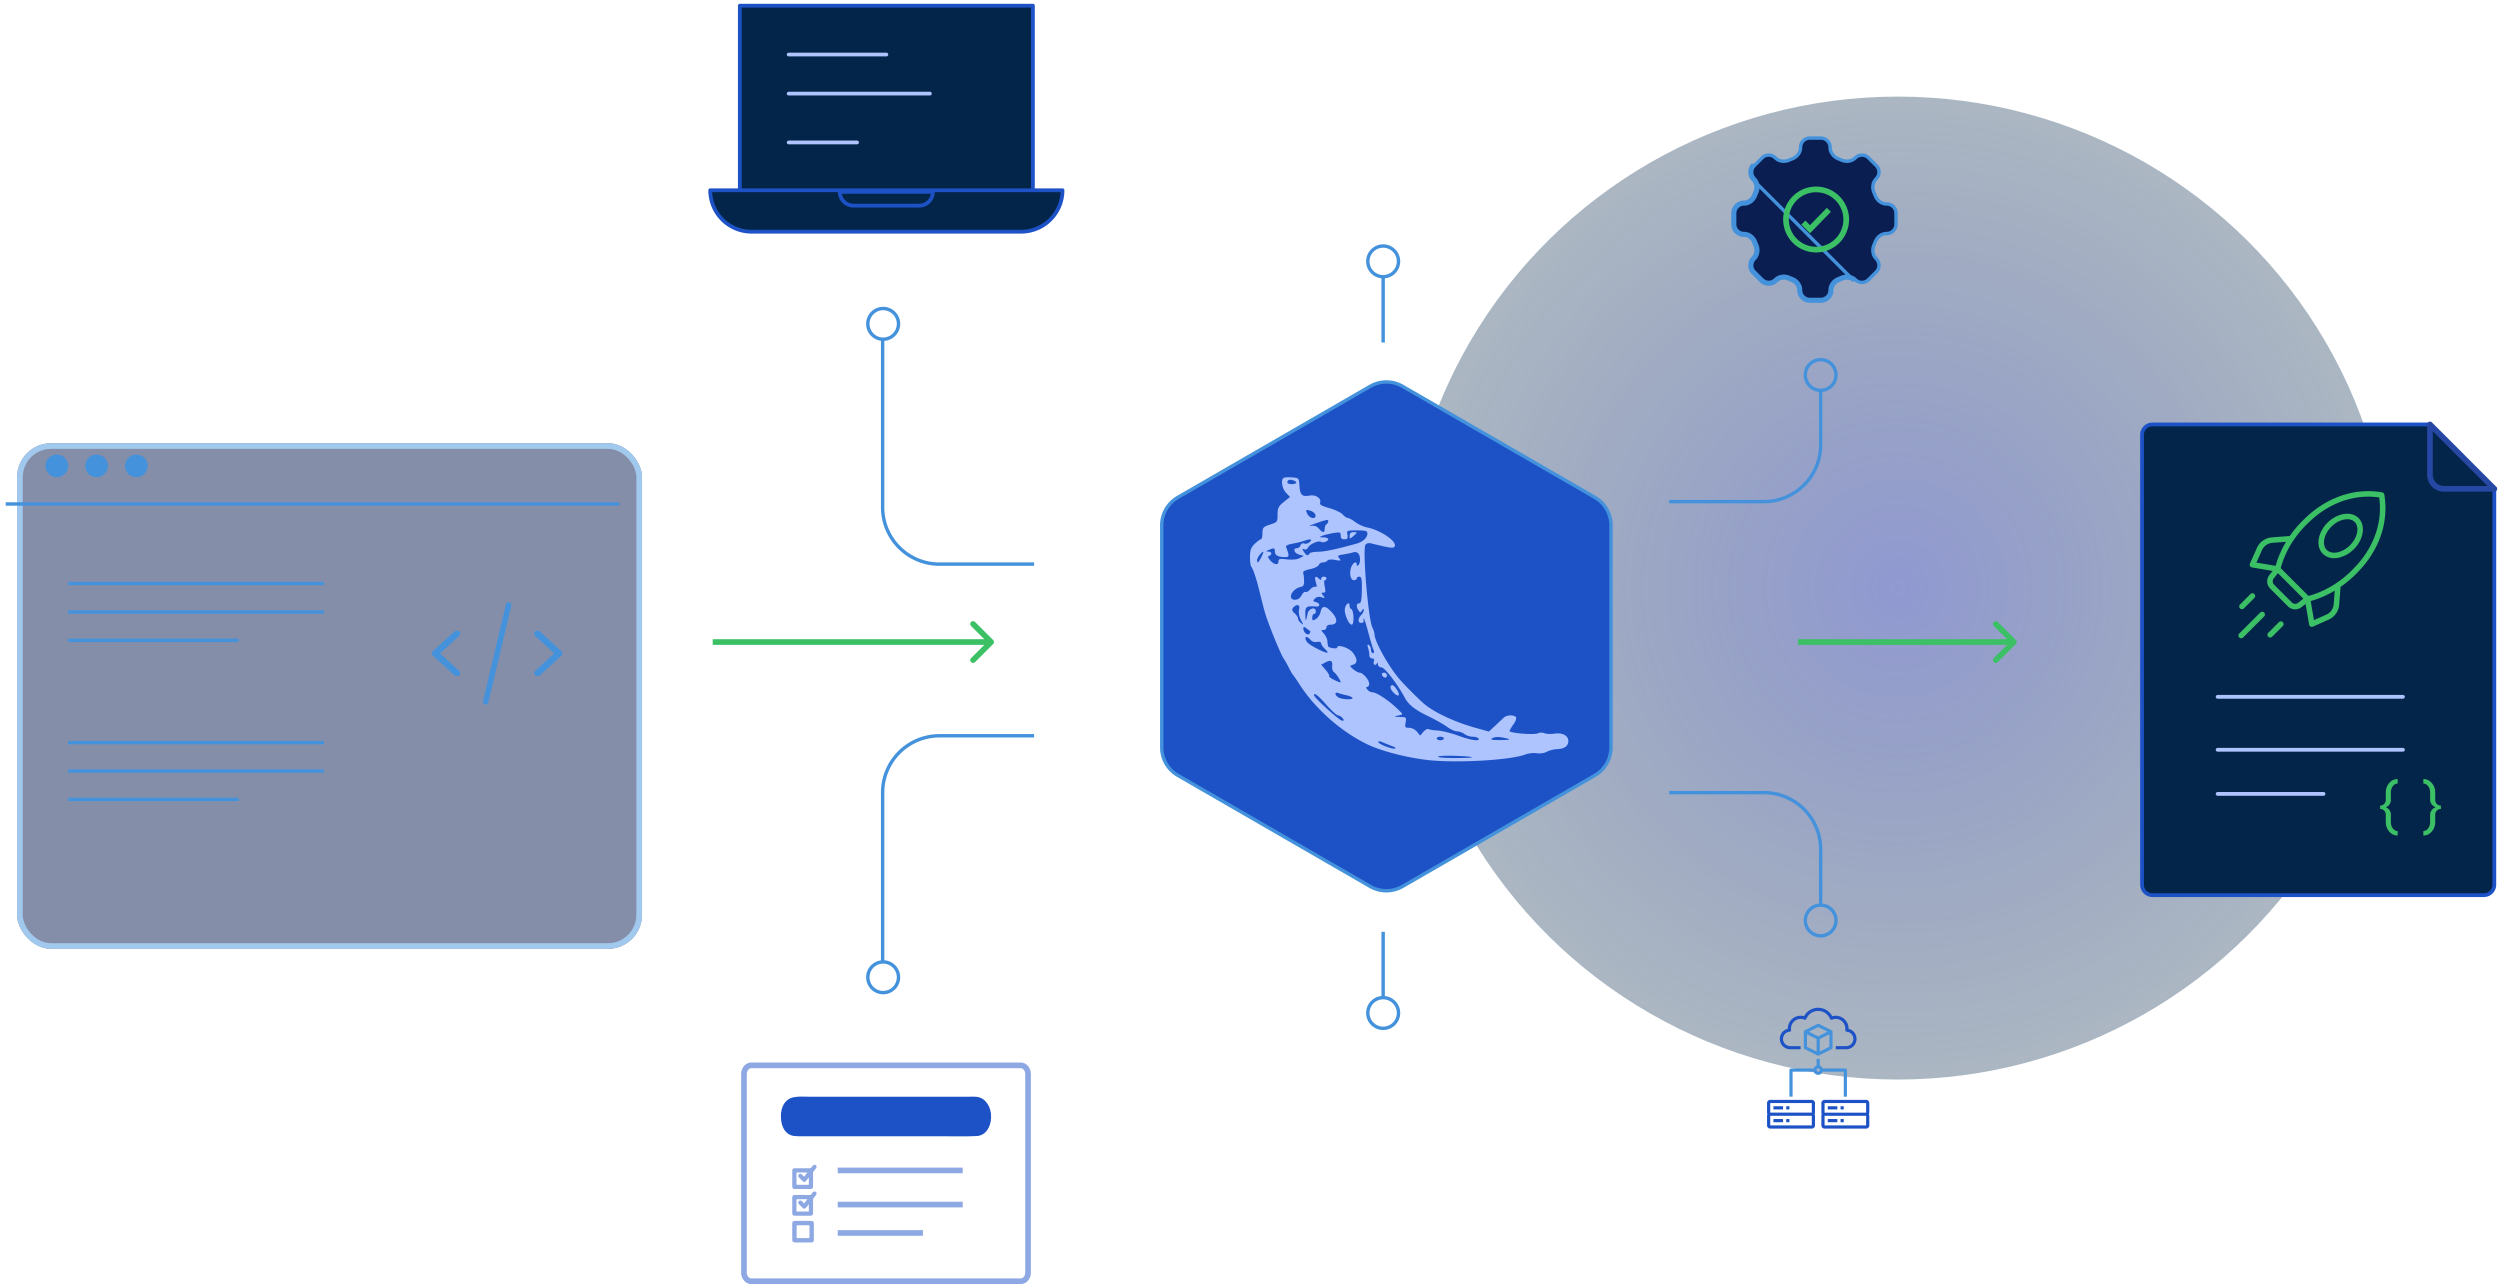
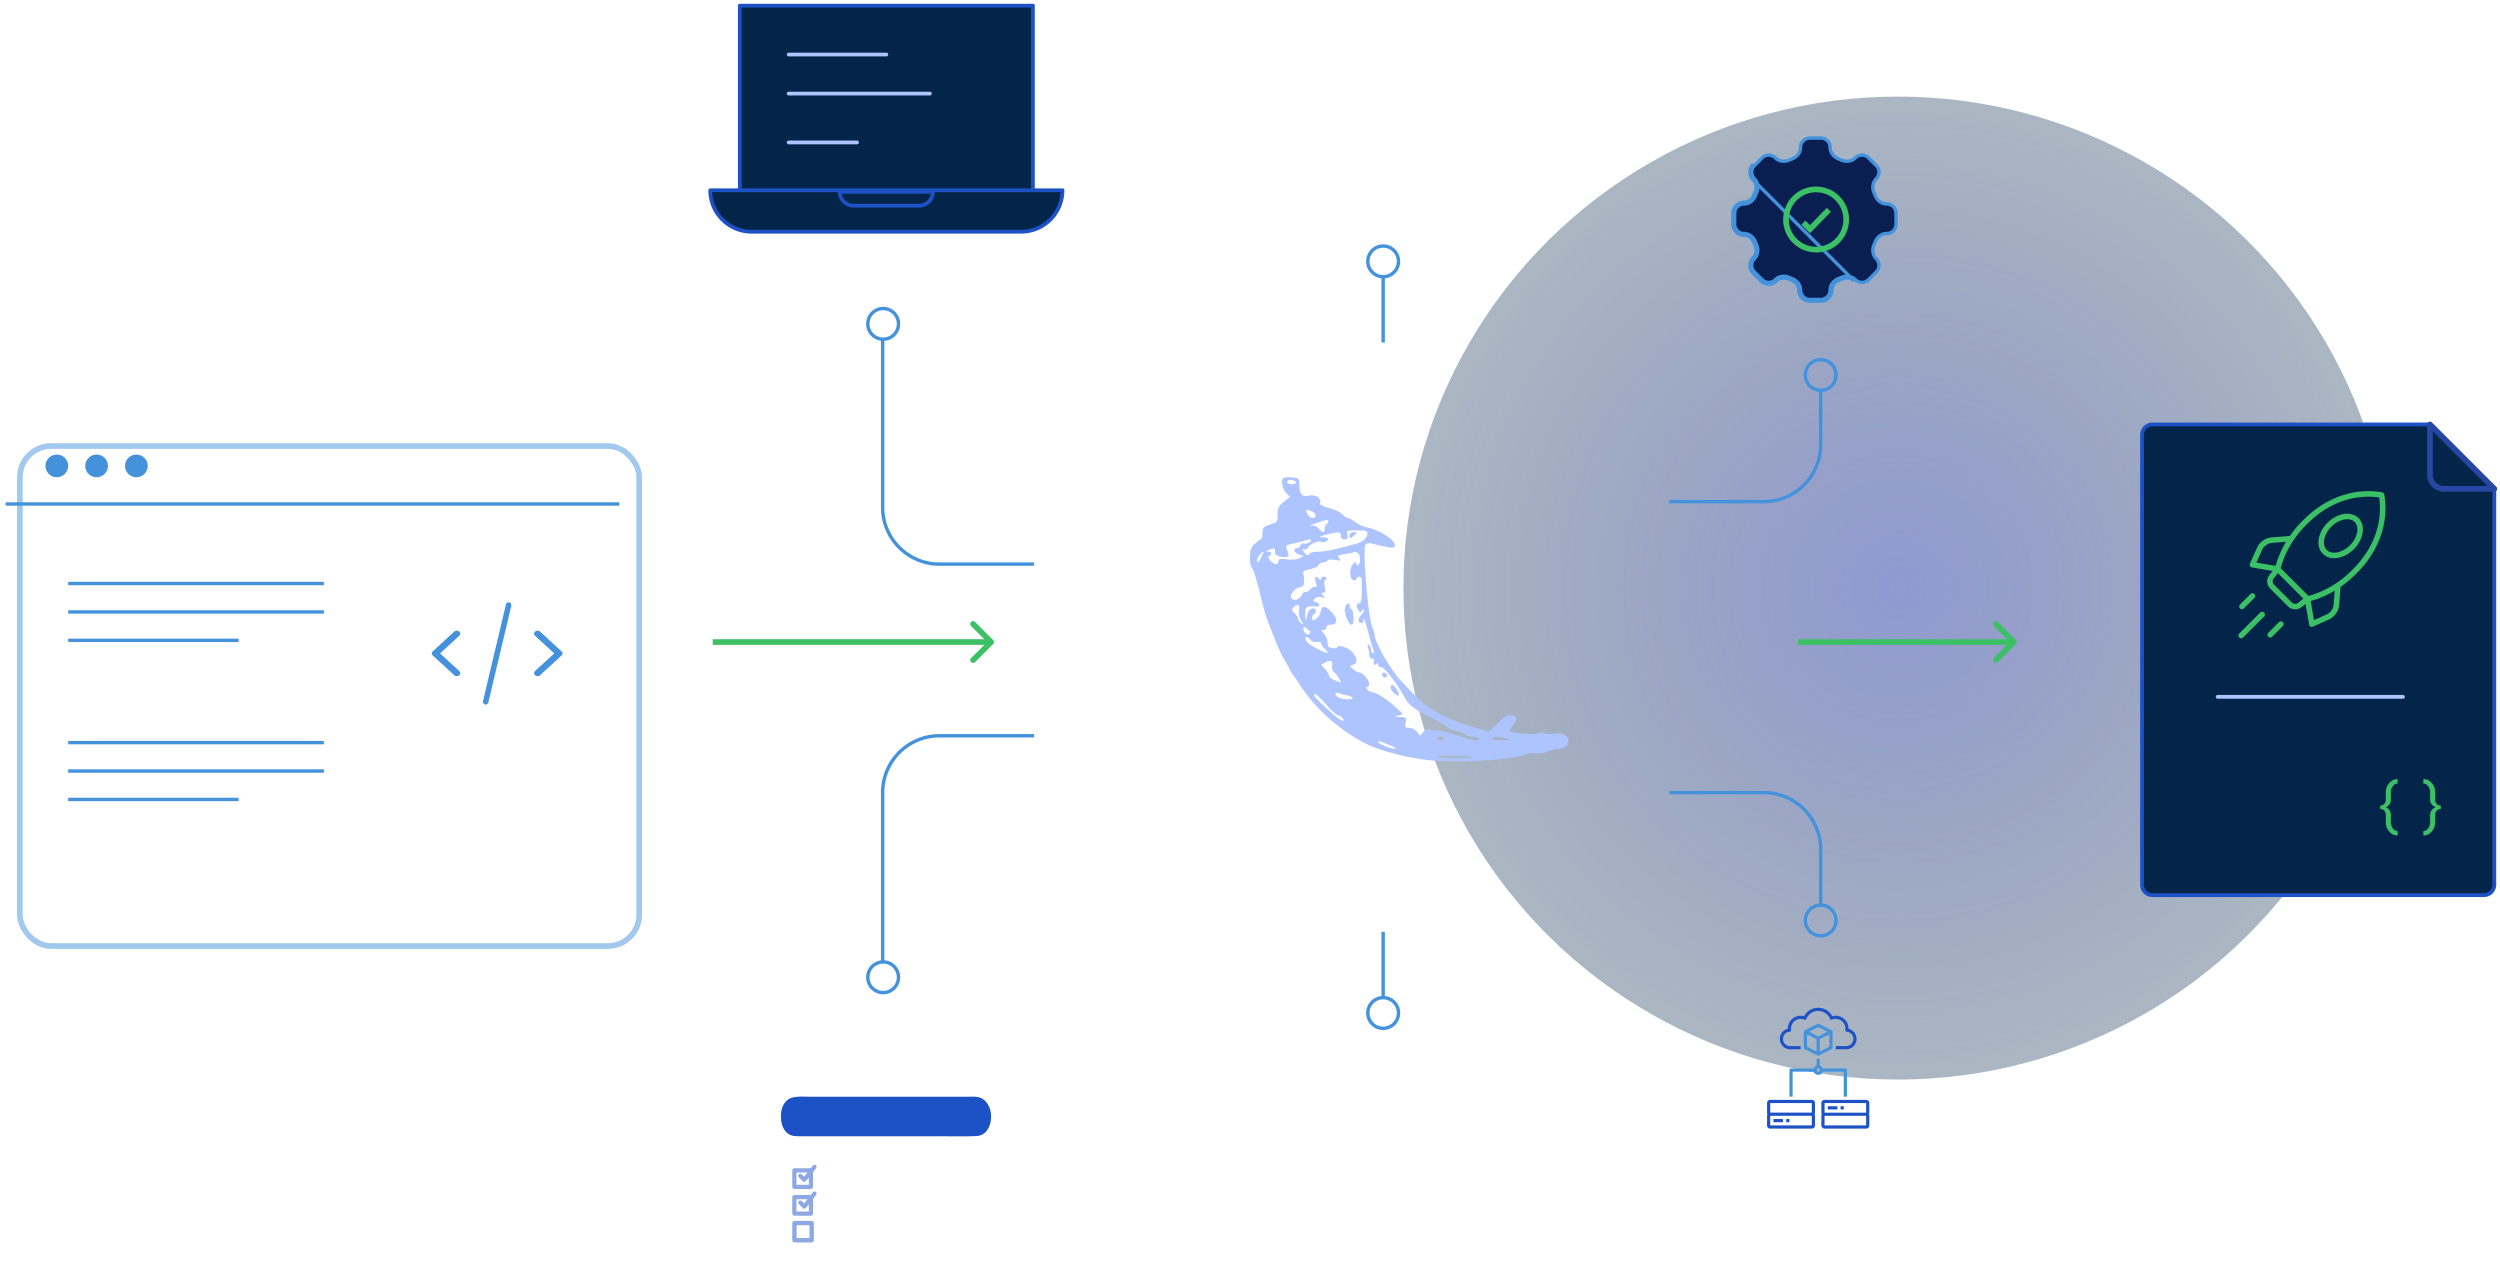
<svg xmlns="http://www.w3.org/2000/svg" width="440" height="226" fill="none">
  <ellipse cx="334" cy="103.5" rx="86.5" ry="87" transform="rotate(90 334 103.5)" fill="url(#paint0_radial_1269_157)" fill-opacity=".79" opacity=".7" />
  <g opacity=".5" filter="url(#filter0_d_1269_157)">
-     <rect y="71" width="110" height="89" rx="6" fill="#0A1E52" />
    <rect x=".5" y="71.5" width="109" height="88" rx="5.5" stroke="#4492DC" />
  </g>
  <path stroke="#4492DC" stroke-width=".6" d="M1 88.7h108m-97 14h45m-45 5h45m-45 5h30m-30 18h45m-45 10h30m-30-5h45" />
  <path d="M98.833 114.635l-3.775-3.469a.68.68 0 00-.866-.021.482.482 0 00-.025.75l3.38 3.105-3.38 3.104a.483.483 0 00.025.751c.118.097.27.145.42.145a.66.66 0 00.446-.166l3.775-3.47a.481.481 0 000-.729zm-18 3.469L77.454 115l3.379-3.105a.482.482 0 00-.025-.75.68.68 0 00-.866.021l-3.775 3.469a.481.481 0 000 .729l3.776 3.469c.12.111.282.167.445.167.15 0 .302-.048.42-.145a.483.483 0 00.025-.751zm8.753-12.098c-.265-.043-.514.152-.555.436L85.006 123.4c-.04.284.142.55.408.594.025.004.05.006.074.006a.499.499 0 00.48-.443l4.026-16.957c.04-.285-.142-.551-.408-.594z" fill="#4492DC" />
  <circle cx="10" cy="82" r="2" fill="#4492DC" />
  <circle cx="17" cy="82" r="2" fill="#4492DC" />
  <circle cx="24" cy="82" r="2" fill="#4492DC" />
  <path d="M174.791 113.353a.5.5 0 000-.707l-3.182-3.182a.5.5 0 00-.707.707L173.73 113l-2.828 2.828a.5.5 0 00.707.707l3.182-3.182zm-49.353.147h49v-1h-49v1zm229.353-.147a.5.5 0 000-.707l-3.182-3.182a.5.5 0 00-.707.707L353.73 113l-2.828 2.828a.5.5 0 00.707.707l3.182-3.182zm-.353-.853h-38l-.001 1h38l.001-1z" fill="#3CC065" />
  <path d="M320.438 164.7c-1.49 0-2.7-1.211-2.7-2.7 0-1.49 1.21-2.7 2.7-2.7a2.701 2.701 0 012.699 2.7c0 1.489-1.21 2.7-2.699 2.7zm-165 10c-1.49 0-2.7-1.211-2.7-2.7 0-1.49 1.21-2.7 2.7-2.7a2.701 2.701 0 012.699 2.7c0 1.489-1.21 2.7-2.699 2.7zm165-106c-1.49 0-2.7-1.21-2.7-2.7 0-1.49 1.21-2.7 2.7-2.7a2.702 2.702 0 012.699 2.7c0 1.49-1.21 2.7-2.699 2.7zm-165-9c-1.49 0-2.7-1.21-2.7-2.7 0-1.49 1.21-2.7 2.7-2.7a2.702 2.702 0 012.699 2.7c0 1.49-1.21 2.7-2.699 2.7z" stroke="#4492DC" stroke-width=".6" />
  <path d="M293.775 88.287h16.663c5.522 0 9.999-4.477 9.999-10V68.5m-76.999-19.8c-1.49 0-2.7-1.21-2.7-2.7 0-1.49 1.21-2.7 2.7-2.7a2.702 2.702 0 012.699 2.7c0 1.49-1.21 2.7-2.699 2.7zm-.001 11.587V48.5m.001 127.087c-1.49 0-2.7 1.21-2.7 2.7 0 1.49 1.21 2.7 2.7 2.7a2.701 2.701 0 002.699-2.7c0-1.49-1.21-2.7-2.699-2.7zM243.437 164v11.787m50.338-36.287h16.663c5.522 0 9.999 4.477 9.999 10v9.787m-138.431-60h-16.662c-5.523 0-10-4.477-10-10V59.5m26.66 70h-16.66c-5.523 0-10 4.477-10 10v29.787" stroke="#4492DC" stroke-width=".6" />
-   <path opacity=".5" d="M179.658 225.5h-47.441c-.643 0-1.279-.625-1.279-1.537v-34.926c0-.913.635-1.537 1.279-1.537h47.441c.644 0 1.28.624 1.28 1.537v34.926c0 .913-.636 1.537-1.28 1.537zm-32.22-19.5h21.999m-21.999 6h21.999m-21.999 5h14.999" stroke="#1D52C7" />
  <path d="M141.268 213.973c-.444 0-.888.003-1.332-.001-.365-.003-.496-.134-.497-.498a589.19 589.19 0 010-2.659c.001-.365.132-.498.496-.499.848-.002 1.696-.004 2.543.003.153.002.26-.032.342-.165.062-.103.143-.195.223-.285.16-.182.372-.215.536-.091.162.123.186.345.046.539a7.468 7.468 0 01-.404.513.52.52 0 00-.125.374c.005.742.003 1.483.002 2.224-.001.43-.116.545-.546.546l-1.284-.001zm.836-2.914c-.637 0-1.21.003-1.783-.002-.124-.001-.146.055-.145.162.003.621.003 1.241-.001 1.862-.001.12.047.15.158.149.63-.003 1.26-.001 1.89-.002.051 0 .127.021.127-.067.003-.387.001-.773.001-1.22l-.271.343c-.075.095-.146.193-.227.282-.181.198-.379.216-.572.038-.236-.22-.463-.45-.683-.686-.152-.163-.145-.385-.006-.521.144-.142.348-.143.523.007.11.095.21.201.31.306.061.064.105.086.17 0 .153-.205.314-.403.509-.651zm-.838-1.792c-.444 0-.888.002-1.332-.001-.364-.002-.494-.133-.495-.499a589.19 589.19 0 010-2.659c.001-.363.129-.491.499-.493.848-.003 1.695-.005 2.543.003.155.002.257-.041.341-.17.073-.114.162-.222.255-.321a.373.373 0 01.503-.053.36.36 0 01.068.499 5.479 5.479 0 01-.414.534.58.58 0 00-.139.418c.007.733.004 1.466.002 2.199-.001.43-.115.541-.548.542l-1.283.001zm.836-2.911c-.642 0-1.228.001-1.814-.001-.105-.001-.113.061-.113.141.002.629.002 1.257 0 1.886-.001.095.018.15.131.15.638-.004 1.276-.002 1.914-.002.068 0 .133.001.133-.094v-1.201l-.267.334c-.075.094-.146.193-.227.283-.185.207-.386.222-.588.033a16.6 16.6 0 01-.652-.648c-.165-.173-.173-.395-.032-.541.144-.149.359-.147.54.014.103.091.2.188.292.29.071.078.118.084.186-.006.147-.199.303-.392.497-.638zm-.768 12.318c-.461 0-.923.003-1.384-.001-.382-.004-.511-.135-.511-.52-.002-.913-.002-1.826 0-2.739 0-.4.131-.534.524-.535.923-.002 1.846-.002 2.769 0 .369.001.507.133.509.497.005.93.004 1.86 0 2.789-.001.38-.133.505-.521.507-.462.004-.924.002-1.386.002zm-1.128-1.929c0 .327.004.653-.002.979-.003.121.019.182.162.18.654-.006 1.308-.005 1.962 0 .112.001.142-.037.141-.144-.004-.653-.004-1.306 0-1.959.001-.118-.034-.16-.157-.159-.646.005-1.292.005-1.938 0-.134-.001-.173.045-.17.174.007.309.002.62.002.929z" opacity=".5" fill="#1D52C7" />
  <path d="M155.841 199.984h-14.54c-.508 0-1.016.014-1.52-.051-1.467-.188-2.283-1.435-2.341-3.304-.057-1.9.779-3.203 2.181-3.502.939-.198 1.911-.106 2.869-.106 9.355-.004 18.713-.004 28.068 0 .508 0 1.019-.041 1.52.051 1.43.262 2.408 1.781 2.358 3.566-.055 1.85-1.033 3.226-2.53 3.305-1.914.096-3.831.041-5.748.041h-10.317z" fill="#1D52C7" />
  <path d="M308.564 31.665c.555.555.651 1.412.332 2.13-.079.176-.153.355-.223.537-.283.732-.955 1.268-1.74 1.268A1.934 1.934 0 00305 37.533v1.934c0 1.067.866 1.933 1.933 1.933.785 0 1.457.536 1.74 1.268.07.181.144.36.223.538.319.717.223 1.574-.332 2.13a1.933 1.933 0 000 2.733l1.366 1.367a1.934 1.934 0 002.735 0c.555-.555 1.411-.651 2.129-.332.177.079.356.153.538.223.732.283 1.268.955 1.268 1.74 0 1.067.866 1.933 1.933 1.933h1.934a1.934 1.934 0 001.933-1.933c0-.785.536-1.457 1.268-1.74.182-.07.361-.144.538-.223.718-.32 1.574-.223 2.129.332l-17.771-17.771zm0 0a1.933 1.933 0 01-.567-1.368m.567 1.368l-.567-1.368m0 0c0-.512.204-1.004.567-1.367l-.567 1.367zm18.551-2.521h-.001c-.657.657-1.651.755-2.463.394-.173-.077-.347-.15-.524-.218-.828-.32-1.46-1.09-1.46-2.019 0-.902-.731-1.633-1.633-1.633h-1.934c-.902 0-1.633.731-1.633 1.633 0 .928-.632 1.7-1.46 2.02-.177.068-.351.14-.524.217-.812.361-1.806.263-2.463-.394h-.001a1.63 1.63 0 00-2.309 0h0l-1.367 1.367h0a1.63 1.63 0 000 2.31h0c.657.656.755 1.65.394 2.463-.077.173-.149.347-.217.524-.32.828-1.092 1.46-2.02 1.46-.902 0-1.633.731-1.633 1.633v1.934c0 .902.731 1.633 1.633 1.633.928 0 1.7.632 2.02 1.46.068.177.14.351.217.524.361.812.263 1.806-.394 2.463h0a1.631 1.631 0 000 2.31h0l1.367 1.367h0a1.63 1.63 0 002.309 0h.001c.657-.657 1.651-.755 2.463-.394.173.077.347.15.524.218.828.319 1.46 1.09 1.46 2.019 0 .902.731 1.633 1.633 1.633h1.934c.902 0 1.633-.731 1.633-1.633 0-.928.632-1.7 1.46-2.02.177-.068.352-.14.524-.217.812-.361 1.806-.263 2.463.394h.001a1.63 1.63 0 002.309 0h0l1.367-1.367h0a1.63 1.63 0 000-2.31h0c-.657-.656-.755-1.65-.394-2.463.077-.173.149-.347.217-.524.32-.828 1.092-1.46 2.02-1.46.902 0 1.633-.731 1.633-1.633v-1.934c0-.902-.731-1.633-1.633-1.633-.928 0-1.7-.632-2.02-1.46-.068-.177-.14-.351-.217-.524-.361-.812-.263-1.806.394-2.463h0a1.63 1.63 0 000-2.31h0l-1.367-1.367h0a1.632 1.632 0 00-2.309 0z" fill="#0A1E52" stroke="#4492DC" stroke-width=".6" />
  <path d="M319.635 43.933a5.299 5.299 0 100-10.598 5.299 5.299 0 000 10.598z" stroke="#3CC065" />
  <path d="M317.391 39.172l1.167 1.168 3.323-3.413" stroke="#3CC065" />
-   <path d="M241.15 67.992a5.7 5.7 0 015.7 0l33.837 19.536a5.7 5.7 0 012.85 4.936v39.072a5.699 5.699 0 01-2.85 4.936l-33.837 19.536a5.701 5.701 0 01-5.7 0l-33.837-19.536a5.699 5.699 0 01-2.85-4.936V92.464a5.7 5.7 0 012.85-4.936l33.837-19.536z" fill="#1D52C7" stroke="#4492DC" stroke-width=".6" />
  <path d="M225.853 84.15c-.438.47-.187 1.815.47 2.566l.72.752-1.096.876c-.939.751-1.095 1.096-1.095 2.223 0 1.283-.032 1.346-1.315 1.753-1.221.406-1.346.563-1.346 1.533 0 .595-.125 1.065-.282 1.065-.125 0-.626.375-1.095.813-.657.658-.814 1.127-.814 2.317 0 .814.094 1.565.219 1.69.313.313.97 2.285 1.503 4.57.281 1.127.657 2.598.845 3.287.501 1.846 2.754 7.387 3.349 8.295.282.438.72 1.189.97 1.721.251.501.532 1.002.626 1.096.094.094.626.845 1.19 1.721 2.723 4.257 7.324 8.358 11.957 10.58 2.316 1.127 6.699 2.285 10.33 2.723 4.883.626 14.774.094 17.466-.939.563-.219 1.502-.313 2.034-.219.595.094 1.346-.031 1.785-.281.438-.22 1.189-.407 1.659-.439 1.314 0 2.097-.532 2.097-1.408 0-.971-1.002-1.534-2.473-1.315-.626.094-1.409.063-1.753-.094-.344-.125-.845-.125-1.127.032-.626.313-4.977-.032-4.977-.407 0-.157.313-.689.658-1.159.375-.5.563-1.064.469-1.252-.313-.469-1.596-.438-2.128.032-.251.219-.939.876-1.534 1.44l-1.127 1.033-1.69-.47c-3.788-1.002-7.387-2.598-9.485-4.226-.845-.657-3.912-3.725-4.726-4.726-1.972-2.41-4.226-6.542-4.226-7.7 0-.251-.156-.752-.344-1.127-.751-1.378-1.784-13.742-1.252-14.618.188-.25.563-.376 1.001-.25 3.318.813 3.819.876 4.07.625.782-.782-2.285-2.942-4.821-3.443-.532-.094-1.44-.5-2.003-.907-.532-.407-1.158-.752-1.346-.752-.219 0-.595-.281-.877-.594-.313-.345-1.346-.846-2.347-1.127-1.346-.376-1.784-.626-1.659-.94.282-.75-.72-1.47-1.816-1.283-1.346.25-1.69-.062-1.815-1.69-.094-1.409-.094-1.409-1.346-1.502-.72-.063-1.377 0-1.503.125zm2.285.782c0 .157-.344.282-.782.282-.751 0-1.002-.313-.595-.689.251-.25 1.377.094 1.377.407zm3.381 5.697c.156.845-1.033.657-1.44-.219-.313-.72-.282-.751.501-.532.469.125.876.47.939.751zm2.254 1.127a.597.597 0 01-.313.5c-.157.095-.313.47-.313.815 0 .751-.345.751-1.033-.032-.376-.438-.783-.594-1.409-.47-.469.063-.062-.124.877-.469 2.034-.688 2.191-.72 2.191-.344zm6.886 2.16c0 .72-.814 1.471-1.878 1.753-3.349.939-5.666 1.44-6.792 1.44-.72 0-1.409.125-1.503.313-.282.47-.595.375-1.002-.313-.344-.501-.313-.564.063-.439.25.126.532-.03.657-.281.219-.564 1.847-1.315 2.254-1.033.407.25 1.315-.094 1.315-.47 0-.156-.376-.281-.845-.313-.783 0-.783-.031-.251-.25.344-.157 1.221-.376 1.972-.501 1.19-.188 1.315-.157 1.315.438 0 .47.188.657.657.657.532 0 .626-.156.532-.782-.156-.751-.125-.783 1.659-.783 1.597 0 1.847.094 1.847.564zm-10.142 1.471c-.25.25-.688.376-.939.282-.313-.126-.563 0-.688.313-.094.281-.376.5-.626.5-.783 0-.47.908.375 1.127l.845.22-.751.407c-.469.25-1.315.313-2.222.219-1.252-.157-1.503-.094-1.503.344 0 .72-.72.626-1.44-.157-.438-.5-.469-.72-.187-.813.563-.22.469-.72-.157-.752-.469 0-.469-.062.063-.281.939-.407 1.095-.376 1.095.281 0 .658.595.97 1.753.97.814 0 .814-.156.219-1.784-.094-.219.313-.438 1.064-.563.658-.125 1.534-.313 1.972-.47 1.284-.438 1.691-.375 1.127.157zm-8.514 2.66c-.532 1.034-.751 1.19-.751.502 0-.407.783-1.44 1.096-1.44.062 0-.094.407-.345.939zm17.341.126c.063.5-.031 1.033-.219 1.22-.25.251-.344.251-.344-.03 0-.69-.626-.376-.97.469-.376 1.033-.126 2.285.5 2.285.251 0 .47-.157.47-.313 0-.188.219-.313.469-.313.376 0 .47.438.439 2.347-.032 1.785-.157 2.348-.47 2.348-.501 0-.563.564-.125 1.252.282.407.344.407.626 0 .219-.344.313-.375.313-.062 0 .219-.219.626-.47.876-.594.626-.594 1.377 0 1.377.251 0 .439-.094.439-.25a1.483 1.483 0 010-.532c.031-.188.407.876.782 2.347.407 1.471.814 2.911.971 3.193.125.344.093.564-.126.564-.187 0-.344-.282-.344-.595 0-.345-.156-.72-.376-.845-.25-.157-.281 0-.125.532.125.407.251 1.001.219 1.283 0 .313.219.564.501.564.282 0 .407.187.313.469-.125.25-.062.532.094.626.125.094.344-.031.407-.219.094-.25.188-.188.188.125.031.345.282.564.626.564.563 0 2.848 2.973 4.1 5.321.689 1.283 1.753 2.128 4.226 3.318 1.221.595 2.661 1.408 3.255 1.847.595.438 1.378.782 1.753.782.345 0 .939.219 1.284.47.313.25.97.469 1.44.469.469 0 .939.157 1.033.313.344.564-1.315.345-3.663-.532-1.252-.438-2.88-.845-3.568-.876-.72-.032-1.44-.157-1.597-.251-.156-.094-.563.125-.876.47l-.563.688-.564-.688c-.313-.376-.908-.689-1.346-.689-.751 0-.814-.094-.657-.939.156-.908.125-.939-1.002-.97-1.095-.032-1.127-.063-.313-.251.877-.187.877-.187.251-.813-1.691-1.722-4.007-3.287-4.852-3.287-.251 0-.595-.219-.814-.47-.282-.313-.282-.469-.031-.469.188 0 .344-.251.344-.564 0-.688-1.096-1.94-1.69-1.94-.219 0-.72-.282-1.096-.595-.688-.595-.688-.595-.062-.814.845-.25.813-1.033-.063-2.16-.689-.845-2.723-1.502-2.723-.845 0 .282-1.534.063-1.597-.25-.031-.094-.094-.501-.125-.908-.031-.376-.313-.97-.626-1.315-.501-.563-.501-.626-.062-.626.313 0 .532-.219.532-.469 0-.282.281-.47.751-.47 1.44 0 1.252-1.314-.407-2.754-.72-.595-1.189-.438-1.377.469-.094.501-.47 1.064-.814 1.284-.595.344-.657.313-.657-.251 0-.344.156-.626.313-.626.187 0 .313-.219.313-.469 0-.877-1.221-.532-1.44.375-.313 1.503-.376 1.534-.407.157-.032-1.377.156-1.503 1.94-1.377.72.062.689-.595-.093-.783-.533-.157-.533-.219-.157-.626.313-.282.72-.376 1.158-.219.626.188.658.156.282-.313-.344-.438-.344-.501.063-.501.375 0 .406-.219.219-1.096-.126-.626-.126-1.095.031-1.095.156 0 .282-.157.282-.313 0-.188-.219-.313-.47-.313-.25 0-.469.156-.469.375 0 .282-.094.282-.376 0-.626-.626-.845-.406-.563.595.219.689.187.908-.094.814-.219-.063-.626.157-.908.47-.282.344-.657.532-.814.438-.156-.094-.469.188-.689.595-.25.5-.688.782-1.158.782-1.408 0-.563-1.941 1.002-2.254.469-.094.626-.344.595-1.033 0-.532-.063-1.126-.157-1.377-.094-.313.282-.532 1.221-.72.751-.156 1.44-.5 1.534-.751.094-.25.407-.438.72-.438.344 0 .688-.157.782-.313.125-.188.658-.25 1.346-.126 1.033.188 1.127.157.751-.281-.375-.438-.281-.532.783-.689.657-.125 1.346-.25 1.502-.313.752-.282 1.252.063 1.346.908zm-10.705 9.109c-.125.469 0 1.189.313 1.815.501.908.501.97.032.564-.313-.22-.533-.595-.533-.814 0-.188-.281-.626-.594-.908-.501-.438-.532-.657-.251-1.002.658-.72 1.252-.532 1.033.345zm1.972 3.818c.032.032 0 .22-.125.407-.282.439-1.096-.187-1.096-.845 0-.407.094-.407.564-.062.282.219.595.438.657.5zm.063 1.534c.219.282.688.438 1.127.345.438-.063.72.031.72.25 0 .188.281.626.626.939.344.313.563.626.5.689-.187.219-3.13-1.252-3.537-1.785-.751-.939-.219-1.377.564-.438zm3.787 4.602c-.062.438.094.907.313 1.064.376.219 1.19 1.471 1.19 1.784 0 .063-.501-.094-1.064-.376-.595-.281-1.033-.594-.971-.72.094-.093-.188-.594-.626-1.095l-.782-.908.72-.376c.939-.532 1.346-.344 1.22.627zm2.536 5.133c.469.094.939.313 1.033.438.219.376-1.659.345-2.411-.031-.751-.407-.782-1.096-.031-.783.282.094.908.282 1.409.376zm-3.569 1.659c.908 1.033 1.847 1.878 2.066 1.878.219 0 .564.219.783.47.313.375.313.469-.063.469-.469 0-4.945-4.069-4.945-4.476 0-.532.594-.094 2.159 1.659zm20.691 5.947c0 .157-.282.313-.626.313-.345 0-.626-.156-.626-.313 0-.188.281-.313.626-.313.344 0 .626.125.626.313zm11.112 0c.72.188.501.251-1.096.282-1.408 0-1.878-.063-1.565-.282.532-.344 1.315-.344 2.661 0zm-20.065 1.409c.313.094.501.25.407.344-.25.251-2.848-.688-2.973-1.095-.094-.251.219-.22.939.094.563.25 1.314.532 1.627.657zm13.93 1.909c.062.063-1.346.125-3.13.125-1.972 0-3.099-.125-2.818-.281.376-.251 5.635-.094 5.948.156z" fill="#ADC4FF" />
  <path d="M237.531 94.291c0 .595.032.595.626.094.345-.313.626-.594.626-.626 0-.062-.281-.094-.626-.094-.407 0-.626.22-.626.626zm-.816 12.74c-.219.814.626 2.911 1.19 2.911.469 0 .375-2.598-.094-2.754-.157-.063-.282-.313-.282-.564 0-.751-.595-.469-.814.407zm6.51 11.738c.187.564.876.658.876.126a.494.494 0 00-.501-.501c-.281 0-.438.156-.375.375zm1.502 2.223c0 .532 1.189 1.659 1.439 1.377.251-.25-.72-1.784-1.126-1.784-.188 0-.313.188-.313.407z" fill="#ADC4FF" />
  <path d="M439 155.714a1.832 1.832 0 01-1.832 1.832h-58.336a1.832 1.832 0 01-1.832-1.832v-79.18c0-1.011.821-1.831 1.832-1.831h48.842L439 86.034v69.68z" fill="#04254A" stroke="#1D52C7" stroke-width=".666" stroke-linecap="round" stroke-linejoin="round" />
  <path d="M390.305 122.639h32.615" stroke="#ADC4FF" stroke-width=".666" stroke-linecap="round" stroke-linejoin="round" />
  <path d="M418.904 141.784a.99.99 0 00.708-.285.992.992 0 00.286-.709v-1.291c0-.663.202-1.226.608-1.69.406-.464.899-.696 1.479-.696v.796c-.332 0-.613.153-.845.459-.232.315-.348.692-.348 1.131v1.291c0 .29-.083.555-.248.796a1.371 1.371 0 01-.646.496c.265.1.48.265.646.497.165.24.248.505.248.795v1.292c0 .439.116.816.348 1.131.232.306.513.459.845.459v.795c-.58 0-1.073-.232-1.479-.695-.406-.464-.608-1.027-.608-1.69v-1.292a.991.991 0 00-.286-.708.99.99 0 00-.708-.285v-.597zm10.688 0v.597a.99.99 0 00-.708.285.987.987 0 00-.286.708v1.292c0 .663-.203 1.226-.609 1.69-.405.463-.898.695-1.478.695v-.795c.331 0 .613-.153.845-.459.232-.315.348-.692.348-1.131v-1.292c0-.281.091-.542.273-.782.174-.24.41-.414.708-.522a1.496 1.496 0 01-.708-.509 1.253 1.253 0 01-.273-.771v-1.291c0-.439-.116-.816-.348-1.131-.232-.306-.514-.459-.845-.459v-.796c.58 0 1.073.232 1.478.696.406.464.609 1.027.609 1.69v1.291c0 .274.095.51.286.709a.99.99 0 00.708.285z" fill="#3CC065" />
-   <path d="M390.305 131.958h32.615m-32.615 7.765h18.637" stroke="#ADC4FF" stroke-width=".666" stroke-linecap="round" stroke-linejoin="round" />
  <path d="M419.64 87.047a.488.488 0 00-.397-.397c-4.409-.746-8.885.573-12.597 3.711a25.763 25.763 0 00-1.454 1.351 19.345 19.345 0 00-2.19 2.623l-3.132.239a3.167 3.167 0 00-2.655 1.868l-1.228 2.75a.48.48 0 00.016.427.484.484 0 00.346.249l3.633.614-.574.732a1.794 1.794 0 00.144 2.373l3.131 3.132a1.797 1.797 0 002.374.143l.731-.573.614 3.633a.482.482 0 00.675.361l2.752-1.225a3.165 3.165 0 001.871-2.657l.235-3.108a18.697 18.697 0 002.643-2.195 26 26 0 001.349-1.452c3.133-3.708 4.452-8.183 3.713-12.599zm-21.54 9.79a2.199 2.199 0 011.843-1.297l2.399-.183a18.165 18.165 0 00-1.035 2.008c-.32.72-.585 1.464-.794 2.224l-3.386-.573.973-2.179zm6.359 9.263a.824.824 0 01-1.091-.066l-3.132-3.132a.826.826 0 01-.066-1.091l.739-.941 4.491 4.492-.941.738zm6.275.228a2.196 2.196 0 01-1.301 1.845l-2.178.971-.57-3.366a15.622 15.622 0 002.23-.798 17.357 17.357 0 001.998-1.028l-.179 2.376zm4.451-7.307l-.003.004c-.309.373-.883.98-1.29 1.387a17.716 17.716 0 01-2.695 2.214 16.402 16.402 0 01-2.672 1.468c-.721.323-1.468.587-2.232.79l-2.338-2.34-2.552-2.551c.204-.766.468-1.514.79-2.237.409-.937.902-1.835 1.472-2.683a18.452 18.452 0 012.212-2.676 24.515 24.515 0 011.39-1.293c3.397-2.872 7.458-4.124 11.47-3.553.569 4.02-.685 8.08-3.552 11.471z" fill="#3CC065" />
  <path d="M409.641 92.002a5.509 5.509 0 00-1.478 2.537c-.283 1.161-.044 2.229.657 2.93a2.76 2.76 0 001.995.772c.314-.002.627-.04.931-.116a5.506 5.506 0 002.539-1.478c1.733-1.733 2.101-4.185.821-5.465-1.28-1.28-3.732-.913-5.465.82zm3.958 3.96a4.529 4.529 0 01-2.081 1.221c-.824.201-1.558.055-2.014-.4-.455-.455-.601-1.19-.399-2.015a4.52 4.52 0 011.221-2.08c.842-.843 1.902-1.303 2.792-1.303a1.797 1.797 0 011.303.481c.888.888.511 2.764-.821 4.096h-.001zm-15.798 11.848l-3.698 3.698a.476.476 0 00-.142.343.474.474 0 00.142.342.476.476 0 00.342.142.494.494 0 00.343-.142l3.698-3.698a.484.484 0 00-.685-.685zm-3.215-.593a.474.474 0 00.342-.142l1.845-1.846a.486.486 0 00-.344-.821.484.484 0 00-.34.136l-1.846 1.848a.488.488 0 00-.105.527.489.489 0 00.448.299v-.001zm6.506 2.281l-1.882 1.882a.484.484 0 10.685.685l1.882-1.882a.484.484 0 00-.684-.685h-.001z" fill="#3CC065" />
  <path d="M427.676 74.703h-.004v8.863a2.468 2.468 0 002.468 2.467h8.862l-11.326-11.33z" fill="#04254A" stroke="#2647A3" stroke-width=".999" stroke-linecap="round" stroke-linejoin="round" />
  <path fill="#04254A" stroke="#1D52C7" stroke-width=".666" stroke-linecap="round" stroke-linejoin="round" d="M130.211 1h51.58v32.667h-51.58z" />
  <path d="M138.805 9.597h17.193m-17.193 6.877h24.852m-24.852 8.596h12.035" stroke="#ADC4FF" stroke-width=".666" stroke-linecap="round" stroke-linejoin="round" />
  <path d="M125 33.486h62a7.294 7.294 0 01-7.294 7.295h-47.412A7.294 7.294 0 01125 33.487z" fill="#04254A" stroke="#1D52C7" stroke-width=".666" stroke-linecap="round" stroke-linejoin="round" />
  <path d="M147.805 33.768h16.384a2.427 2.427 0 01-2.427 2.428h-11.53a2.427 2.427 0 01-2.427-2.428z" fill="#04254A" stroke="#1D52C7" stroke-width=".666" stroke-linecap="round" stroke-linejoin="round" />
  <path d="M314.845 184.66c.029.01.06.016.093.016h1.968v-.562h-1.905c-.013-.003-.025-.006-.038-.006a1.259 1.259 0 01-1.151-1.26c0-.659.495-1.201 1.151-1.26a.26.26 0 00.067-.015.28.28 0 00.208-.312 1.69 1.69 0 012.317-1.799.282.282 0 00.368-.151 2.245 2.245 0 012.077-1.385c.911 0 1.726.544 2.077 1.385.06.143.225.211.368.151a1.69 1.69 0 012.317 1.799.29.29 0 00.124.266.278.278 0 00.151.061 1.259 1.259 0 011.151 1.26c0 .659-.495 1.201-1.151 1.26a.238.238 0 00-.037.006h-1.906v.562h1.968a.264.264 0 00.089-.015 1.817 1.817 0 001.599-1.813c0-.864-.589-1.589-1.407-1.779l.001-.049a2.253 2.253 0 00-2.861-2.166 2.807 2.807 0 00-2.483-1.49 2.807 2.807 0 00-2.483 1.49 2.253 2.253 0 00-2.861 2.166l.001.049a1.817 1.817 0 00-1.407 1.779c0 .929.681 1.697 1.595 1.812z" fill="#1D52C7" />
  <path d="M322.492 181.44l-.018-.024c-.009-.012-.017-.023-.028-.033l-.025-.021-.023-.019-.012-.005-.01-.007-2.25-1.125a.28.28 0 00-.252 0l-2.25 1.125-.01.007-.012.005-.022.019c-.009.007-.018.013-.026.021a.216.216 0 00-.027.033l-.019.024c-.008.014-.013.029-.019.044l-.01.024a.307.307 0 00-.01.074v2.813c0 .106.06.204.155.251l2.25 1.125a.281.281 0 00.252 0l2.25-1.125a.28.28 0 00.155-.251v-2.813a.307.307 0 00-.01-.074c-.002-.009-.007-.016-.01-.024-.006-.015-.011-.03-.019-.044zm-2.492-.668l1.621.81-1.621.811-1.621-.811 1.621-.81zm-1.969 1.265l1.688.844v2.184l-1.688-.844v-2.184zm3.938 2.184l-1.688.844v-2.184l1.688-.844v2.184z" fill="#4492DC" />
  <path d="M312.125 196.949h1.687v.562h-1.687v-.562zm2.25 0h.563v.562h-.563v-.562z" fill="#1D52C7" />
  <path d="M318.875 193.574h-7.313a.562.562 0 00-.562.562v1.688c0 .103.03.198.078.281a.559.559 0 00-.078.281v1.688c0 .31.252.562.562.562h7.313c.31 0 .563-.252.563-.562v-1.688a.55.55 0 00-.079-.281.55.55 0 00.079-.281v-1.688a.563.563 0 00-.563-.562zm-7.313.562h7.313l.001 1.688h-7.314v-1.688zm0 3.938v-1.688h7.313l.001 1.688h-7.314z" fill="#1D52C7" />
-   <path d="M312.125 194.699h1.687v.562h-1.687v-.562zm2.25 0h.563v.562h-.563v-.562zm7.313 2.25h1.687v.562h-1.687v-.562zm2.25 0h.562v.562h-.562v-.562z" fill="#1D52C7" />
  <path d="M329 194.136a.562.562 0 00-.562-.562h-7.313a.563.563 0 00-.563.562v1.688c0 .103.03.198.079.281a.55.55 0 00-.079.281v1.688c0 .31.253.562.563.562h7.313c.31 0 .562-.252.562-.562v-1.688a.559.559 0 00-.078-.281.559.559 0 00.078-.281v-1.688zm-7.875 0h7.313v1.688h-7.313v-1.688zm0 3.938v-1.688h7.313v1.688h-7.313z" fill="#1D52C7" />
  <path d="M321.688 194.699h1.687v.562h-1.687v-.562zm2.25 0h.562v.562h-.562v-.562z" fill="#1D52C7" />
  <path d="M320.792 188.614h3.708v4.397h.562v-4.679a.28.28 0 00-.281-.281h-3.989a.843.843 0 00-.511-.511v-1.176h-.562v1.176a.843.843 0 00-.511.511h-3.989a.28.28 0 00-.281.281v4.679h.562v-4.397h3.708a.843.843 0 00.792.562.843.843 0 00.792-.562zm-.792 0a.282.282 0 010-.563.281.281 0 010 .563z" fill="#4492DC" />
  <defs>
    <radialGradient id="paint0_radial_1269_157" cx="0" cy="0" r="1" gradientUnits="userSpaceOnUse" gradientTransform="matrix(86.5 0 0 87 334 103.5)">
      <stop stop-color="#3747AC" />
      <stop offset="1" stop-color="#04254A" stop-opacity=".6" />
    </radialGradient>
    <filter id="filter0_d_1269_157" x="0" y="71" width="113" height="96" filterUnits="userSpaceOnUse" color-interpolation-filters="sRGB">
      <feFlood flood-opacity="0" result="BackgroundImageFix" />
      <feColorMatrix in="SourceAlpha" values="0 0 0 0 0 0 0 0 0 0 0 0 0 0 0 0 0 0 127 0" result="hardAlpha" />
      <feOffset dx="3" dy="7" />
      <feComposite in2="hardAlpha" operator="out" />
      <feColorMatrix values="0 0 0 0 0 0 0 0 0 0 0 0 0 0 0 0 0 0 0.25 0" />
      <feBlend in2="BackgroundImageFix" result="effect1_dropShadow_1269_157" />
      <feBlend in="SourceGraphic" in2="effect1_dropShadow_1269_157" result="shape" />
    </filter>
  </defs>
</svg>